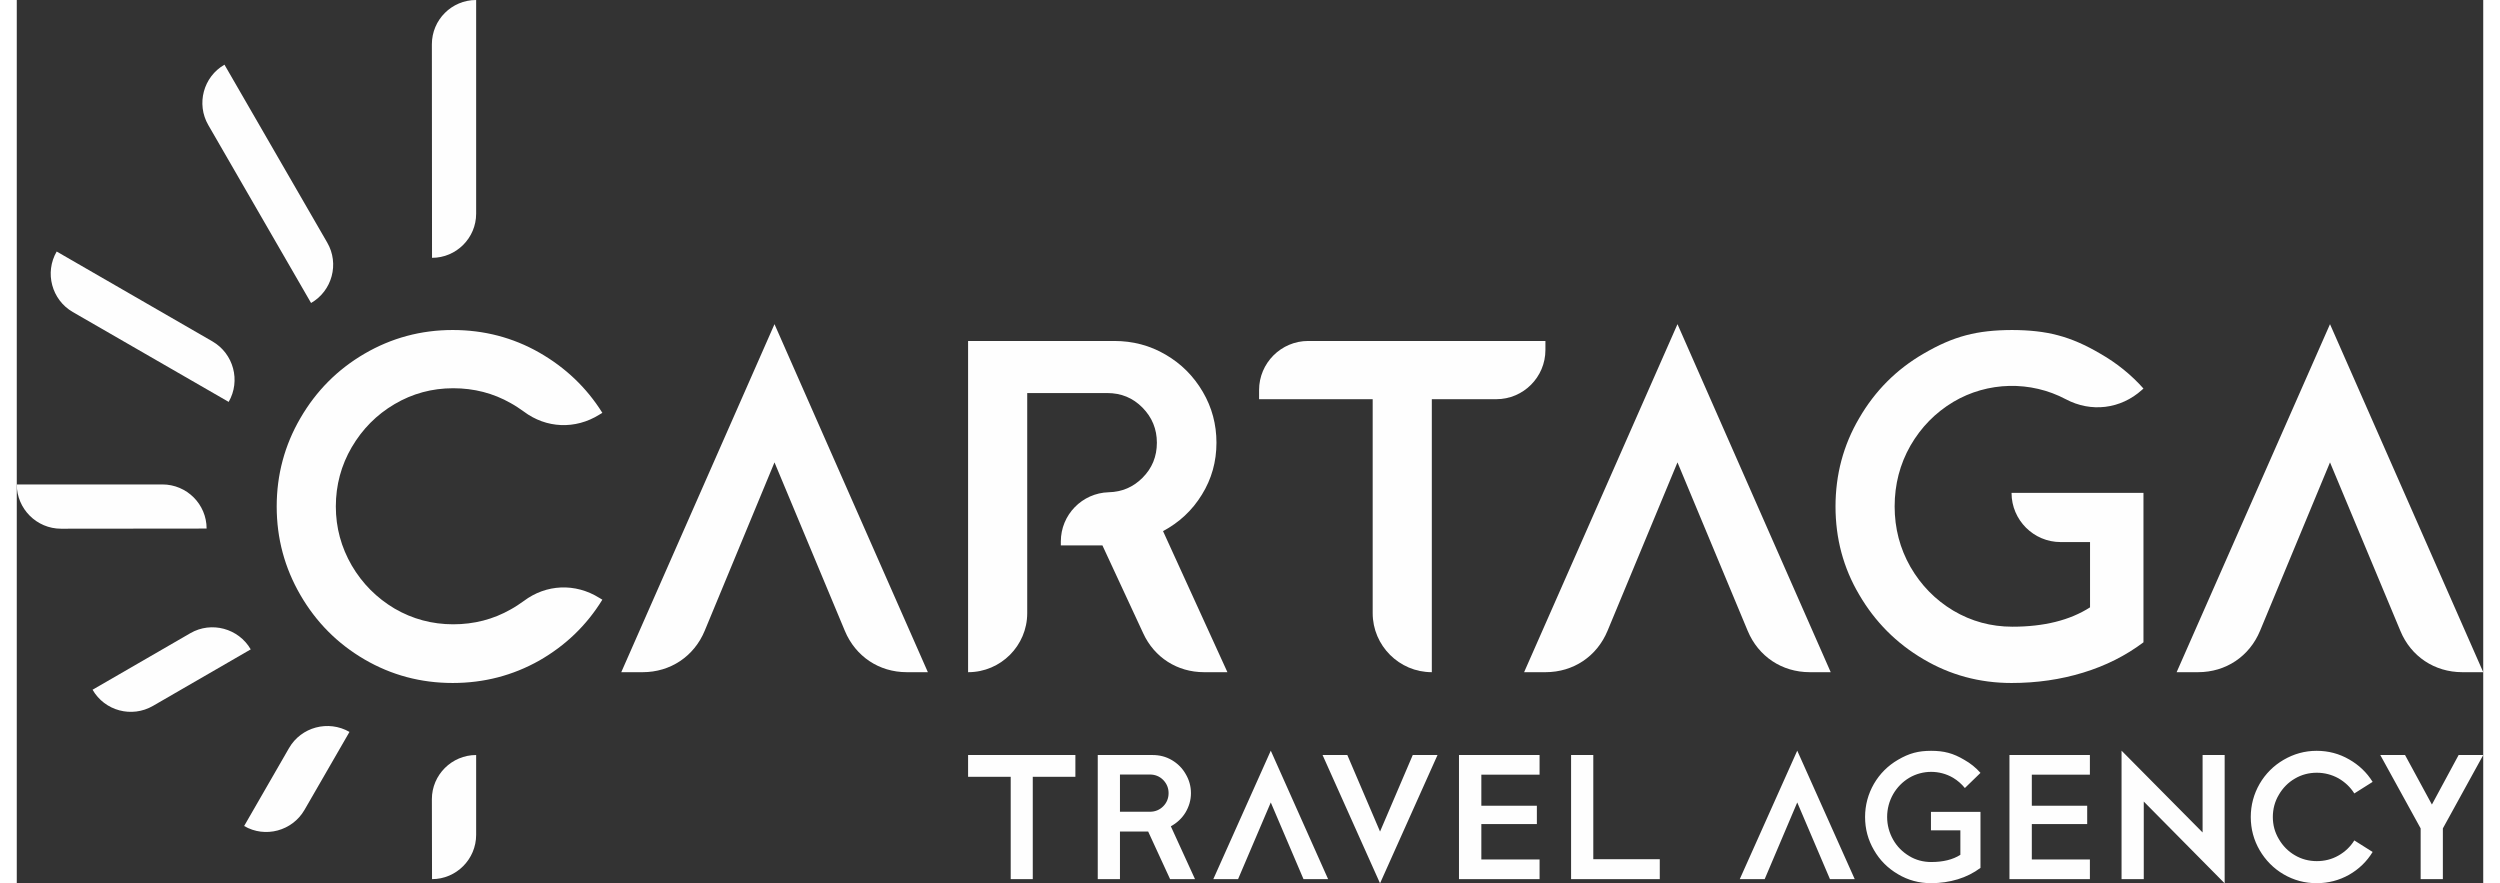
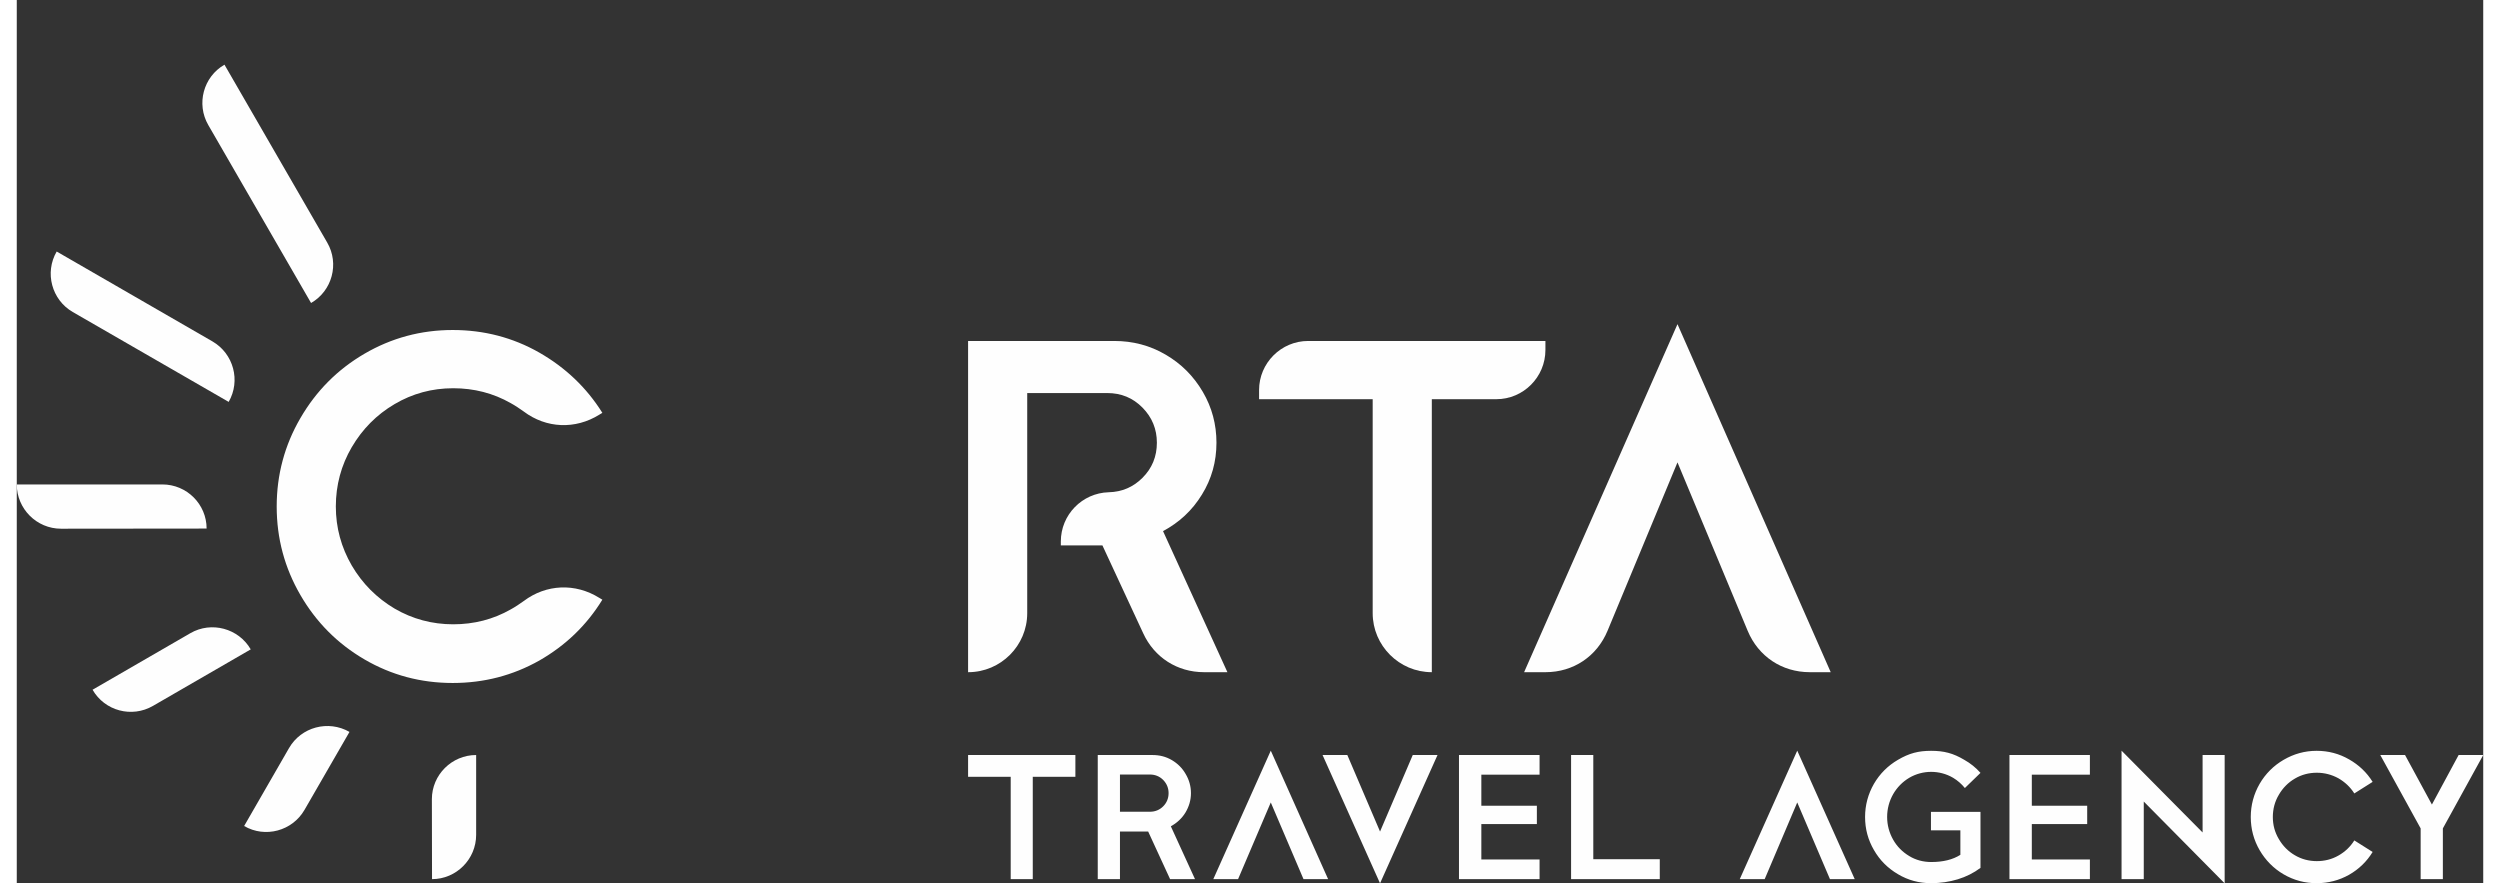
<svg xmlns="http://www.w3.org/2000/svg" xml:space="preserve" width="300px" height="106px" version="1.1" style="shape-rendering:geometricPrecision; text-rendering:geometricPrecision; image-rendering:optimizeQuality; fill-rule:evenodd; clip-rule:evenodd" viewBox="0 0 164.35 58.86">
  <rect x="0" y="0" width="164.35" height="58.86" fill="#333333" stroke="none" />
  <defs>
    <style type="text/css">
   
    .fil0 {fill:#FEFEFE;fill-rule:nonzero}
   
  </style>
  </defs>
  <g id="Layer_x0020_1">
    <g id="_2705120898048">
      <path class="fil0" d="M82.78 26.6l7.57 0 0 14.26c0,2.16 1.77,3.93 3.93,3.93l0.01 0 0 -18.19 4.3 0c1.8,0 3.27,-1.47 3.27,-3.28l0 -0.6 -15.81 0c-1.8,0 -3.27,1.47 -3.27,3.27l0 0.61z" />
-       <path class="fil0" d="M30.61 14.24c0,1.62 -1.32,2.94 -2.94,2.94 0,-4.74 -0.01,-9.49 -0.01,-14.23 0,-1.63 1.32,-2.95 2.95,-2.95 0,4.74 0,9.49 0,14.24z" />
      <path class="fil0" d="M20.69 16.17c0.81,1.4 0.33,3.21 -1.08,4.02 -2.28,-3.95 -4.57,-7.9 -6.85,-11.86 -0.81,-1.4 -0.33,-3.21 1.08,-4.02 2.28,3.95 4.57,7.9 6.85,11.86z" />
      <path class="fil0" d="M27.66 53.25c0,-1.62 1.33,-2.94 2.95,-2.94 0,1.77 0,3.54 0,5.32 0,1.62 -1.32,2.95 -2.94,2.95 0,-1.78 0,-3.55 -0.01,-5.33z" />
      <path class="fil0" d="M19.17 53.97c-0.81,1.4 -2.62,1.89 -4.02,1.07 0.99,-1.73 1.99,-3.46 2.99,-5.19 0.81,-1.41 2.62,-1.89 4.03,-1.08 -1,1.73 -2,3.46 -3,5.2z" />
      <path class="fil0" d="M9.07 47.04c-1.41,0.81 -3.21,0.33 -4.02,-1.08 2.17,-1.25 4.34,-2.51 6.52,-3.77 1.4,-0.81 3.21,-0.32 4.02,1.08 -2.17,1.26 -4.35,2.51 -6.52,3.77z" />
      <path class="fil0" d="M2.95 35.23c-1.63,0 -2.95,-1.33 -2.95,-2.95 3.23,0 6.47,0 9.7,0 1.63,0 2.95,1.32 2.95,2.94 -3.23,0 -6.47,0.01 -9.7,0.01z" />
      <path class="fil0" d="M3.73 20.79c-1.4,-0.81 -1.89,-2.62 -1.07,-4.03 3.46,2 6.92,4 10.38,5.99 1.41,0.82 1.89,2.62 1.08,4.03 -3.46,-2 -6.92,-3.99 -10.39,-5.99z" />
-       <path class="fil0" d="M154.14 21.6l10.21 23.19 -1.4 0c-1.84,0 -3.42,-1.05 -4.12,-2.75l-4.69 -11.23 -4.66 11.22c-0.71,1.71 -2.28,2.76 -4.13,2.76l-1.43 0 10.22 -23.19z" />
      <path class="fil0" d="M110.66 21.6l10.21 23.19 -1.4 0c-1.85,0 -3.42,-1.05 -4.13,-2.75l-4.68 -11.23 -4.66 11.22c-0.71,1.71 -2.28,2.76 -4.13,2.76l-1.43 0 10.22 -23.19z" />
      <path class="fil0" d="M73.13 22.72c1.24,0 2.38,0.3 3.42,0.91 1.05,0.61 1.87,1.44 2.48,2.48 0.61,1.04 0.91,2.17 0.91,3.39 0,1.26 -0.32,2.41 -0.97,3.46 -0.65,1.06 -1.52,1.86 -2.59,2.43l4.29 9.4 -1.56 0c-1.78,0 -3.31,-0.98 -4.05,-2.59l-2.72 -5.86 -2.77 0 0 -0.26c0,-1.78 1.42,-3.23 3.19,-3.28 0.88,-0.02 1.63,-0.34 2.25,-0.96 0.64,-0.64 0.96,-1.42 0.96,-2.34 0,-0.91 -0.32,-1.69 -0.96,-2.34 -0.64,-0.65 -1.42,-0.97 -2.35,-0.97l-5.33 0c0,4.89 0,9.78 0,14.67 0,2.16 -1.76,3.93 -3.93,3.93l-0.01 0 0 -22.07 9.74 0z" />
-       <path class="fil0" d="M50.49 21.6l10.22 23.19 -1.41 0c-1.84,0 -3.41,-1.05 -4.12,-2.75l-4.69 -11.23 -4.65 11.22c-0.71,1.71 -2.29,2.76 -4.13,2.76l-1.43 0 10.21 -23.19z" />
-       <path class="fil0" d="M141.71 25.89c-0.81,-0.91 -1.77,-1.69 -2.87,-2.32 -2.01,-1.18 -3.57,-1.57 -5.89,-1.58 -2.33,0.01 -3.88,0.4 -5.9,1.58 -1.81,1.05 -3.23,2.48 -4.28,4.29 -1.06,1.8 -1.58,3.77 -1.58,5.89 0,2.13 0.52,4.09 1.58,5.88 1.05,1.8 2.47,3.23 4.27,4.29 1.79,1.06 3.75,1.59 5.88,1.59 1.68,0 3.27,-0.23 4.77,-0.69 1.51,-0.46 2.85,-1.14 4.02,-2.02l0 -9.96 -8.79 0 0 0.01c0,1.8 1.47,3.27 3.27,3.27l1.96 0 0 4.35c-1.34,0.86 -3.07,1.29 -5.17,1.29 -1.43,0 -2.74,-0.36 -3.94,-1.07 -1.2,-0.72 -2.15,-1.69 -2.86,-2.92 -0.7,-1.23 -1.05,-2.57 -1.05,-4.02 0,-1.47 0.35,-2.82 1.05,-4.05 0.71,-1.23 1.66,-2.2 2.86,-2.92 2.29,-1.36 5.15,-1.42 7.49,-0.18 1.69,0.9 3.66,0.66 5.08,-0.62l0.1 -0.09z" />
      <path class="fil0" d="M39.02 39.96c-1.05,1.71 -2.46,3.06 -4.21,4.06 -1.76,0.99 -3.68,1.49 -5.76,1.49 -2.12,0 -4.08,-0.52 -5.88,-1.57 -1.8,-1.05 -3.22,-2.48 -4.27,-4.29 -1.05,-1.81 -1.58,-3.77 -1.58,-5.9 0,-2.12 0.53,-4.09 1.58,-5.89 1.05,-1.81 2.47,-3.24 4.27,-4.29 1.8,-1.05 3.76,-1.58 5.88,-1.58 2.08,0 4,0.5 5.76,1.5 1.75,1 3.16,2.34 4.21,4.02l-0.2 0.12c-1.6,1 -3.54,0.92 -5.04,-0.21 -0.28,-0.2 -0.56,-0.39 -0.87,-0.56 -1.16,-0.66 -2.44,-0.99 -3.83,-0.99 -1.4,0 -2.71,0.35 -3.91,1.06 -1.19,0.7 -2.14,1.66 -2.85,2.87 -0.7,1.2 -1.06,2.52 -1.06,3.95 0,1.41 0.36,2.72 1.06,3.93 0.71,1.21 1.66,2.16 2.85,2.87 1.2,0.7 2.51,1.05 3.91,1.05 1.39,0 2.67,-0.33 3.83,-0.99 0.31,-0.17 0.59,-0.36 0.87,-0.56 1.5,-1.13 3.44,-1.21 5.04,-0.21l0.2 0.12z" />
      <path class="fil0" d="M70.54 51.76l-2.84 0 0 6.82 -1.47 0 0 -6.82 -2.84 0 0 -1.45 7.15 0 0 1.45zm60.31 -0.26c-0.31,-0.35 -0.67,-0.64 -1.08,-0.87 -0.74,-0.44 -1.35,-0.6 -2.21,-0.6 -0.85,0 -1.46,0.16 -2.21,0.6 -0.67,0.39 -1.21,0.93 -1.6,1.6 -0.39,0.68 -0.59,1.42 -0.59,2.21 0,0.8 0.2,1.53 0.59,2.2 0.39,0.68 0.92,1.21 1.6,1.61 0.67,0.4 1.41,0.6 2.2,0.6 0.63,0 1.23,-0.09 1.79,-0.26 0.56,-0.17 1.07,-0.43 1.51,-0.76l0 -3.73 -3.3 0 0 1.23 1.96 0 0 1.63c-0.5,0.32 -1.15,0.48 -1.94,0.48 -0.53,0 -1.03,-0.13 -1.47,-0.4 -0.45,-0.27 -0.81,-0.63 -1.07,-1.09 -0.26,-0.46 -0.4,-0.97 -0.4,-1.51 0,-0.55 0.14,-1.06 0.4,-1.52 0.26,-0.45 0.62,-0.82 1.07,-1.09 0.9,-0.53 2.03,-0.53 2.93,0 0.3,0.18 0.56,0.41 0.78,0.68l1.04 -1.01zm-55.17 -1.19c0.47,0 0.9,0.11 1.29,0.34 0.39,0.23 0.7,0.54 0.92,0.93 0.23,0.39 0.35,0.81 0.35,1.27 0,0.47 -0.13,0.9 -0.37,1.3 -0.24,0.39 -0.57,0.69 -0.97,0.91l1.61 3.52 -1.66 0 -1.46 -3.17 -1.88 0 0 3.17 -1.48 0 0 -8.27 3.65 0zm-0.17 3.78c0.34,0 0.64,-0.12 0.88,-0.36 0.24,-0.24 0.36,-0.54 0.36,-0.88 0,-0.34 -0.12,-0.63 -0.36,-0.88 -0.24,-0.24 -0.54,-0.36 -0.88,-0.36l-2 0 0 2.48 2 0zm8.05 -4.07l3.82 8.56 -1.64 0 -2.18 -5.11 -2.18 5.11 -1.65 0 3.83 -8.56zm7.28 8.84l-3.83 -8.55 1.65 0 2.18 5.1 2.18 -5.1 1.65 0 -3.83 8.55zm6.75 -7.24l0 2.07 3.7 0 0 1.22 -3.7 0 0 2.36 3.88 0 0 1.31 -5.37 0 0 -8.27 5.37 0 0 1.31 -3.88 0zm11.89 5.63l0 1.33 -5.91 0 0 -8.27 1.48 0 0 6.94 4.43 0zm9.16 -7.23l3.83 8.56 -1.65 0 -2.18 -5.11 -2.17 5.11 -1.66 0 3.83 -8.56zm15.63 1.6l0 2.07 3.69 0 0 1.22 -3.69 0 0 2.36 3.87 0 0 1.31 -5.36 0 0 -8.27 5.36 0 0 1.31 -3.87 0zm12.85 -1.31l0 8.55 -5.39 -5.45 0 5.17 -1.48 0 0 -8.56 5.4 5.45 0 -5.16 1.47 0zm9.86 6.46c-0.39,0.64 -0.92,1.15 -1.57,1.52 -0.66,0.37 -1.38,0.56 -2.16,0.56 -0.8,0 -1.53,-0.2 -2.2,-0.59 -0.67,-0.39 -1.21,-0.94 -1.6,-1.61 -0.39,-0.67 -0.59,-1.41 -0.59,-2.21 0,-0.79 0.2,-1.53 0.59,-2.21 0.39,-0.67 0.93,-1.21 1.6,-1.6 0.67,-0.39 1.4,-0.6 2.2,-0.6 0.78,0 1.5,0.19 2.16,0.57 0.65,0.37 1.18,0.87 1.57,1.5l-1.22 0.77c-0.27,-0.43 -0.63,-0.76 -1.06,-1.01 -0.44,-0.24 -0.92,-0.37 -1.44,-0.37 -0.53,0 -1.02,0.13 -1.46,0.39 -0.45,0.26 -0.81,0.63 -1.07,1.08 -0.27,0.45 -0.4,0.95 -0.4,1.48 0,0.53 0.13,1.02 0.4,1.47 0.26,0.45 0.62,0.82 1.07,1.08 0.44,0.26 0.93,0.39 1.46,0.39 0.52,0 1,-0.12 1.44,-0.37 0.44,-0.25 0.79,-0.58 1.06,-1.01l1.22 0.77zm4.68 -1.57l0 3.38 -1.48 0 0 -3.38 -2.69 -4.89 1.65 0 1.79 3.3 1.78 -3.3 1.64 0 -2.69 4.89z" />
    </g>
  </g>
</svg>